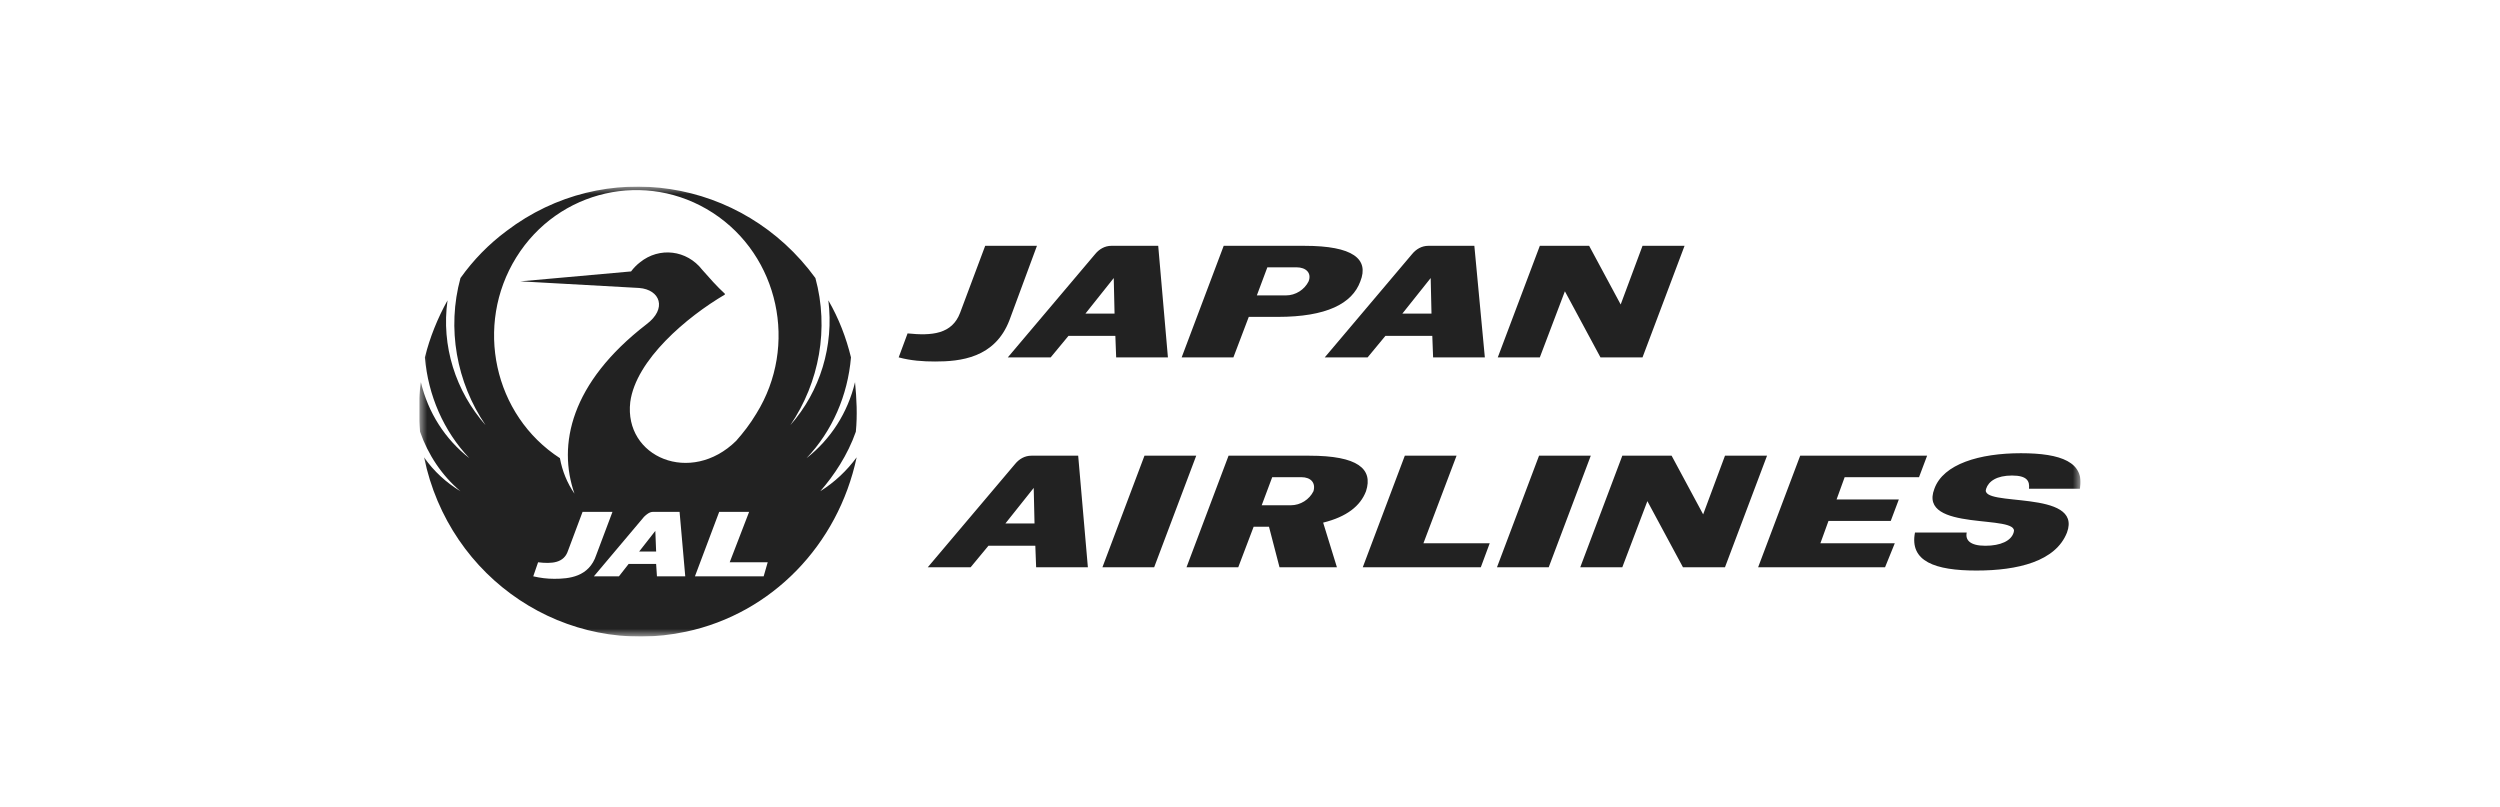
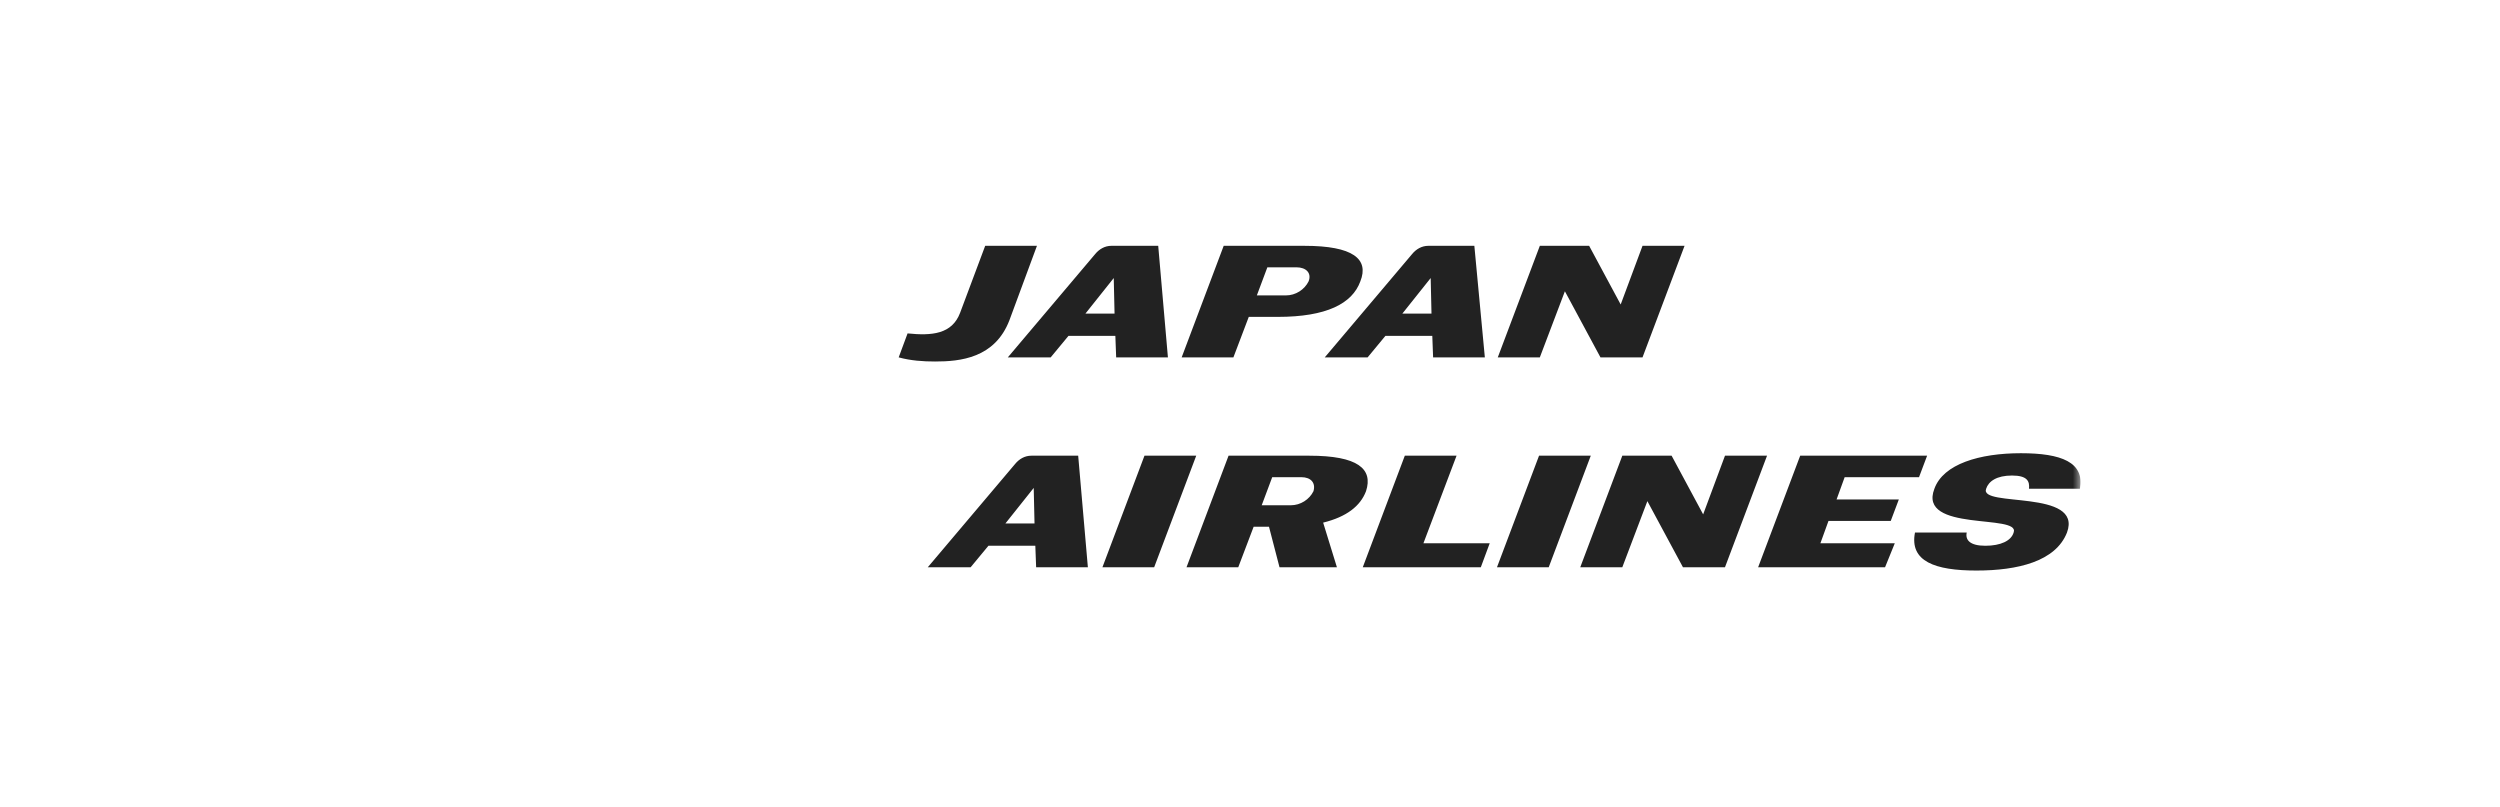
<svg xmlns="http://www.w3.org/2000/svg" width="161" height="52" viewBox="0 0 161 52" fill="none">
  <g clip-path="url(#clip0_915_3229)">
    <mask id="mask0_915_3229" style="mask-type:luminance" maskUnits="userSpaceOnUse" x="27" y="12" width="107" height="29">
      <path d="M134 12H27V41H134V12Z" fill="white" />
    </mask>
    <g mask="url(#mask0_915_3229)">
      <path d="M105.778 23.015H103.07L100.779 18.758L99.165 23.015H96.457L99.165 15.831H102.341L104.372 19.609L105.778 15.831H108.485L105.778 23.015ZM65.008 20.62C64.071 23.068 61.832 23.281 60.218 23.281C59.437 23.281 58.656 23.227 57.875 23.015L58.448 21.471C60.01 21.631 61.312 21.525 61.832 20.141L63.446 15.831H66.779L65.008 20.62ZM84.013 15.831H78.806L76.099 23.015H79.431L80.421 20.407H82.295C85.419 20.407 87.085 19.556 87.606 18.119C88.179 16.682 87.137 15.831 84.013 15.831ZM84.274 18.119C84.013 18.651 83.441 19.024 82.816 19.024H80.941L81.618 17.215H83.493C84.117 17.215 84.482 17.587 84.274 18.119ZM74.589 15.831H71.569C71.152 15.831 70.788 16.044 70.528 16.363L64.904 23.015H67.664L68.809 21.631H71.829L71.881 23.015H75.214L74.589 15.831ZM69.903 20.194L71.725 17.906L71.777 20.194H69.903ZM94.948 15.831H91.98C91.563 15.831 91.199 16.044 90.938 16.363L85.315 23.015H88.075L89.22 21.631H92.24L92.292 23.015H95.624L94.948 15.831ZM90.313 20.194L92.136 17.906L92.188 20.194H90.313Z" fill="#222222" />
-       <path d="M133.114 34.295C132.385 36.158 129.938 36.743 127.283 36.743C124.627 36.743 122.961 36.158 123.325 34.295H126.657C126.553 34.774 126.866 35.147 127.855 35.147C128.844 35.147 129.521 34.827 129.678 34.295C130.146 33.071 123.481 34.295 124.575 31.475C125.147 29.879 127.49 29.187 130.146 29.187C132.75 29.187 134.26 29.772 133.947 31.475H130.667C130.719 30.996 130.562 30.624 129.573 30.624C128.584 30.624 128.063 30.996 127.907 31.475C127.439 32.699 134.155 31.475 133.114 34.295ZM74.329 36.53H70.997L73.704 29.347H77.037L74.329 36.53ZM99.738 36.53H96.406L99.114 29.347H102.446L99.738 36.53ZM121.398 36.53H113.224L115.932 29.347H124.106L123.585 30.73H118.796L118.275 32.167H122.284L121.763 33.55H117.754L117.233 34.987H122.024L121.398 36.53ZM111.089 36.53H108.382L106.091 32.273L104.477 36.53H101.769L104.477 29.347H107.652L109.683 33.125L111.089 29.347H113.797L111.089 36.53ZM84.326 29.347H79.119L76.412 36.53H79.744L80.734 33.923H81.723L82.4 36.53H86.097L85.211 33.657C86.721 33.284 87.606 32.593 87.971 31.635C88.44 30.198 87.45 29.347 84.326 29.347ZM84.587 31.635C84.326 32.167 83.753 32.539 83.129 32.539H81.254L81.931 30.73H83.805C84.43 30.73 84.743 31.103 84.587 31.635ZM91.668 34.987L93.802 29.347H90.47L87.763 36.53H95.365L95.937 34.987H91.668ZM69.435 29.347H66.415C65.998 29.347 65.634 29.559 65.373 29.879L59.75 36.53H62.51L63.655 35.147H66.675L66.727 36.53H70.059L69.435 29.347ZM64.749 33.71L66.571 31.422L66.623 33.71H64.749Z" fill="#222222" />
-       <path d="M55.116 27.803C55.22 26.739 55.168 25.675 55.064 24.611C54.595 26.58 53.502 28.282 51.94 29.506C53.606 27.75 54.595 25.462 54.803 23.015C54.491 21.737 54.022 20.514 53.346 19.343C53.71 22.27 52.825 25.196 50.898 27.378C52.773 24.611 53.398 21.152 52.512 17.906C47.826 11.468 38.923 10.084 32.622 14.873C31.477 15.725 30.488 16.736 29.654 17.906C28.769 21.152 29.394 24.611 31.269 27.378C29.342 25.196 28.405 22.27 28.821 19.343C28.197 20.46 27.676 21.737 27.363 23.015C27.572 25.462 28.561 27.75 30.227 29.506C28.665 28.282 27.572 26.58 27.103 24.611C26.947 25.675 26.947 26.739 27.051 27.803C27.572 29.293 28.457 30.624 29.654 31.635C28.769 31.103 27.936 30.358 27.311 29.453C28.925 37.328 36.475 42.33 44.181 40.681C49.701 39.51 53.97 35.093 55.168 29.453C54.543 30.304 53.762 31.049 52.825 31.635C53.71 30.624 54.595 29.293 55.116 27.803ZM35.694 37.275C35.226 37.275 34.809 37.222 34.341 37.115L34.653 36.211C35.538 36.317 36.319 36.264 36.58 35.466L37.517 32.965H39.443L38.402 35.732C37.933 37.169 36.632 37.275 35.694 37.275ZM42.307 37.115L42.255 36.317H40.485L39.86 37.115H38.246L41.474 33.284C41.63 33.125 41.839 32.965 42.047 32.965H43.765L44.13 37.115H42.307ZM49.18 37.115H44.754L46.316 32.965H48.243L46.993 36.211H49.44L49.18 37.115ZM47.41 28.389C44.494 31.262 40.172 29.453 40.589 25.888C40.953 23.174 44.234 20.407 46.681 18.971C46.681 18.971 46.681 18.971 46.681 18.917C46.16 18.438 45.691 17.906 45.223 17.374C44.234 16.097 42.463 15.884 41.214 16.895C41.005 17.055 40.797 17.268 40.641 17.48L33.508 18.119L41.161 18.545C42.515 18.651 42.984 19.875 41.63 20.886C36.736 24.664 35.903 28.655 36.996 31.794C36.528 31.103 36.215 30.358 36.059 29.506C31.789 26.739 30.54 20.939 33.247 16.576C35.955 12.213 41.63 10.936 45.9 13.703C50.169 16.47 51.419 22.27 48.711 26.633C48.295 27.325 47.878 27.857 47.41 28.389ZM41.161 35.519H42.255L42.203 34.189L41.161 35.519Z" fill="#222222" />
+       <path d="M133.114 34.295C132.385 36.158 129.938 36.743 127.283 36.743C124.627 36.743 122.961 36.158 123.325 34.295H126.657C126.553 34.774 126.866 35.147 127.855 35.147C128.844 35.147 129.521 34.827 129.678 34.295C130.146 33.071 123.481 34.295 124.575 31.475C125.147 29.879 127.49 29.187 130.146 29.187C132.75 29.187 134.26 29.772 133.947 31.475H130.667C130.719 30.996 130.562 30.624 129.573 30.624C128.584 30.624 128.063 30.996 127.907 31.475C127.439 32.699 134.155 31.475 133.114 34.295ZM74.329 36.53H70.997L73.704 29.347H77.037L74.329 36.53ZM99.738 36.53H96.406L99.114 29.347H102.446L99.738 36.53ZM121.398 36.53H113.224L115.932 29.347H124.106L123.585 30.73H118.796L118.275 32.167H122.284L121.763 33.55H117.754L117.233 34.987H122.024L121.398 36.53ZH108.382L106.091 32.273L104.477 36.53H101.769L104.477 29.347H107.652L109.683 33.125L111.089 29.347H113.797L111.089 36.53ZM84.326 29.347H79.119L76.412 36.53H79.744L80.734 33.923H81.723L82.4 36.53H86.097L85.211 33.657C86.721 33.284 87.606 32.593 87.971 31.635C88.44 30.198 87.45 29.347 84.326 29.347ZM84.587 31.635C84.326 32.167 83.753 32.539 83.129 32.539H81.254L81.931 30.73H83.805C84.43 30.73 84.743 31.103 84.587 31.635ZM91.668 34.987L93.802 29.347H90.47L87.763 36.53H95.365L95.937 34.987H91.668ZM69.435 29.347H66.415C65.998 29.347 65.634 29.559 65.373 29.879L59.75 36.53H62.51L63.655 35.147H66.675L66.727 36.53H70.059L69.435 29.347ZM64.749 33.71L66.571 31.422L66.623 33.71H64.749Z" fill="#222222" />
    </g>
  </g>
  <defs>
    <clipPath id="clip0_915_3229">
      <rect width="107" height="29" fill="white" transform="translate(27 12)" />
    </clipPath>
  </defs>
</svg>